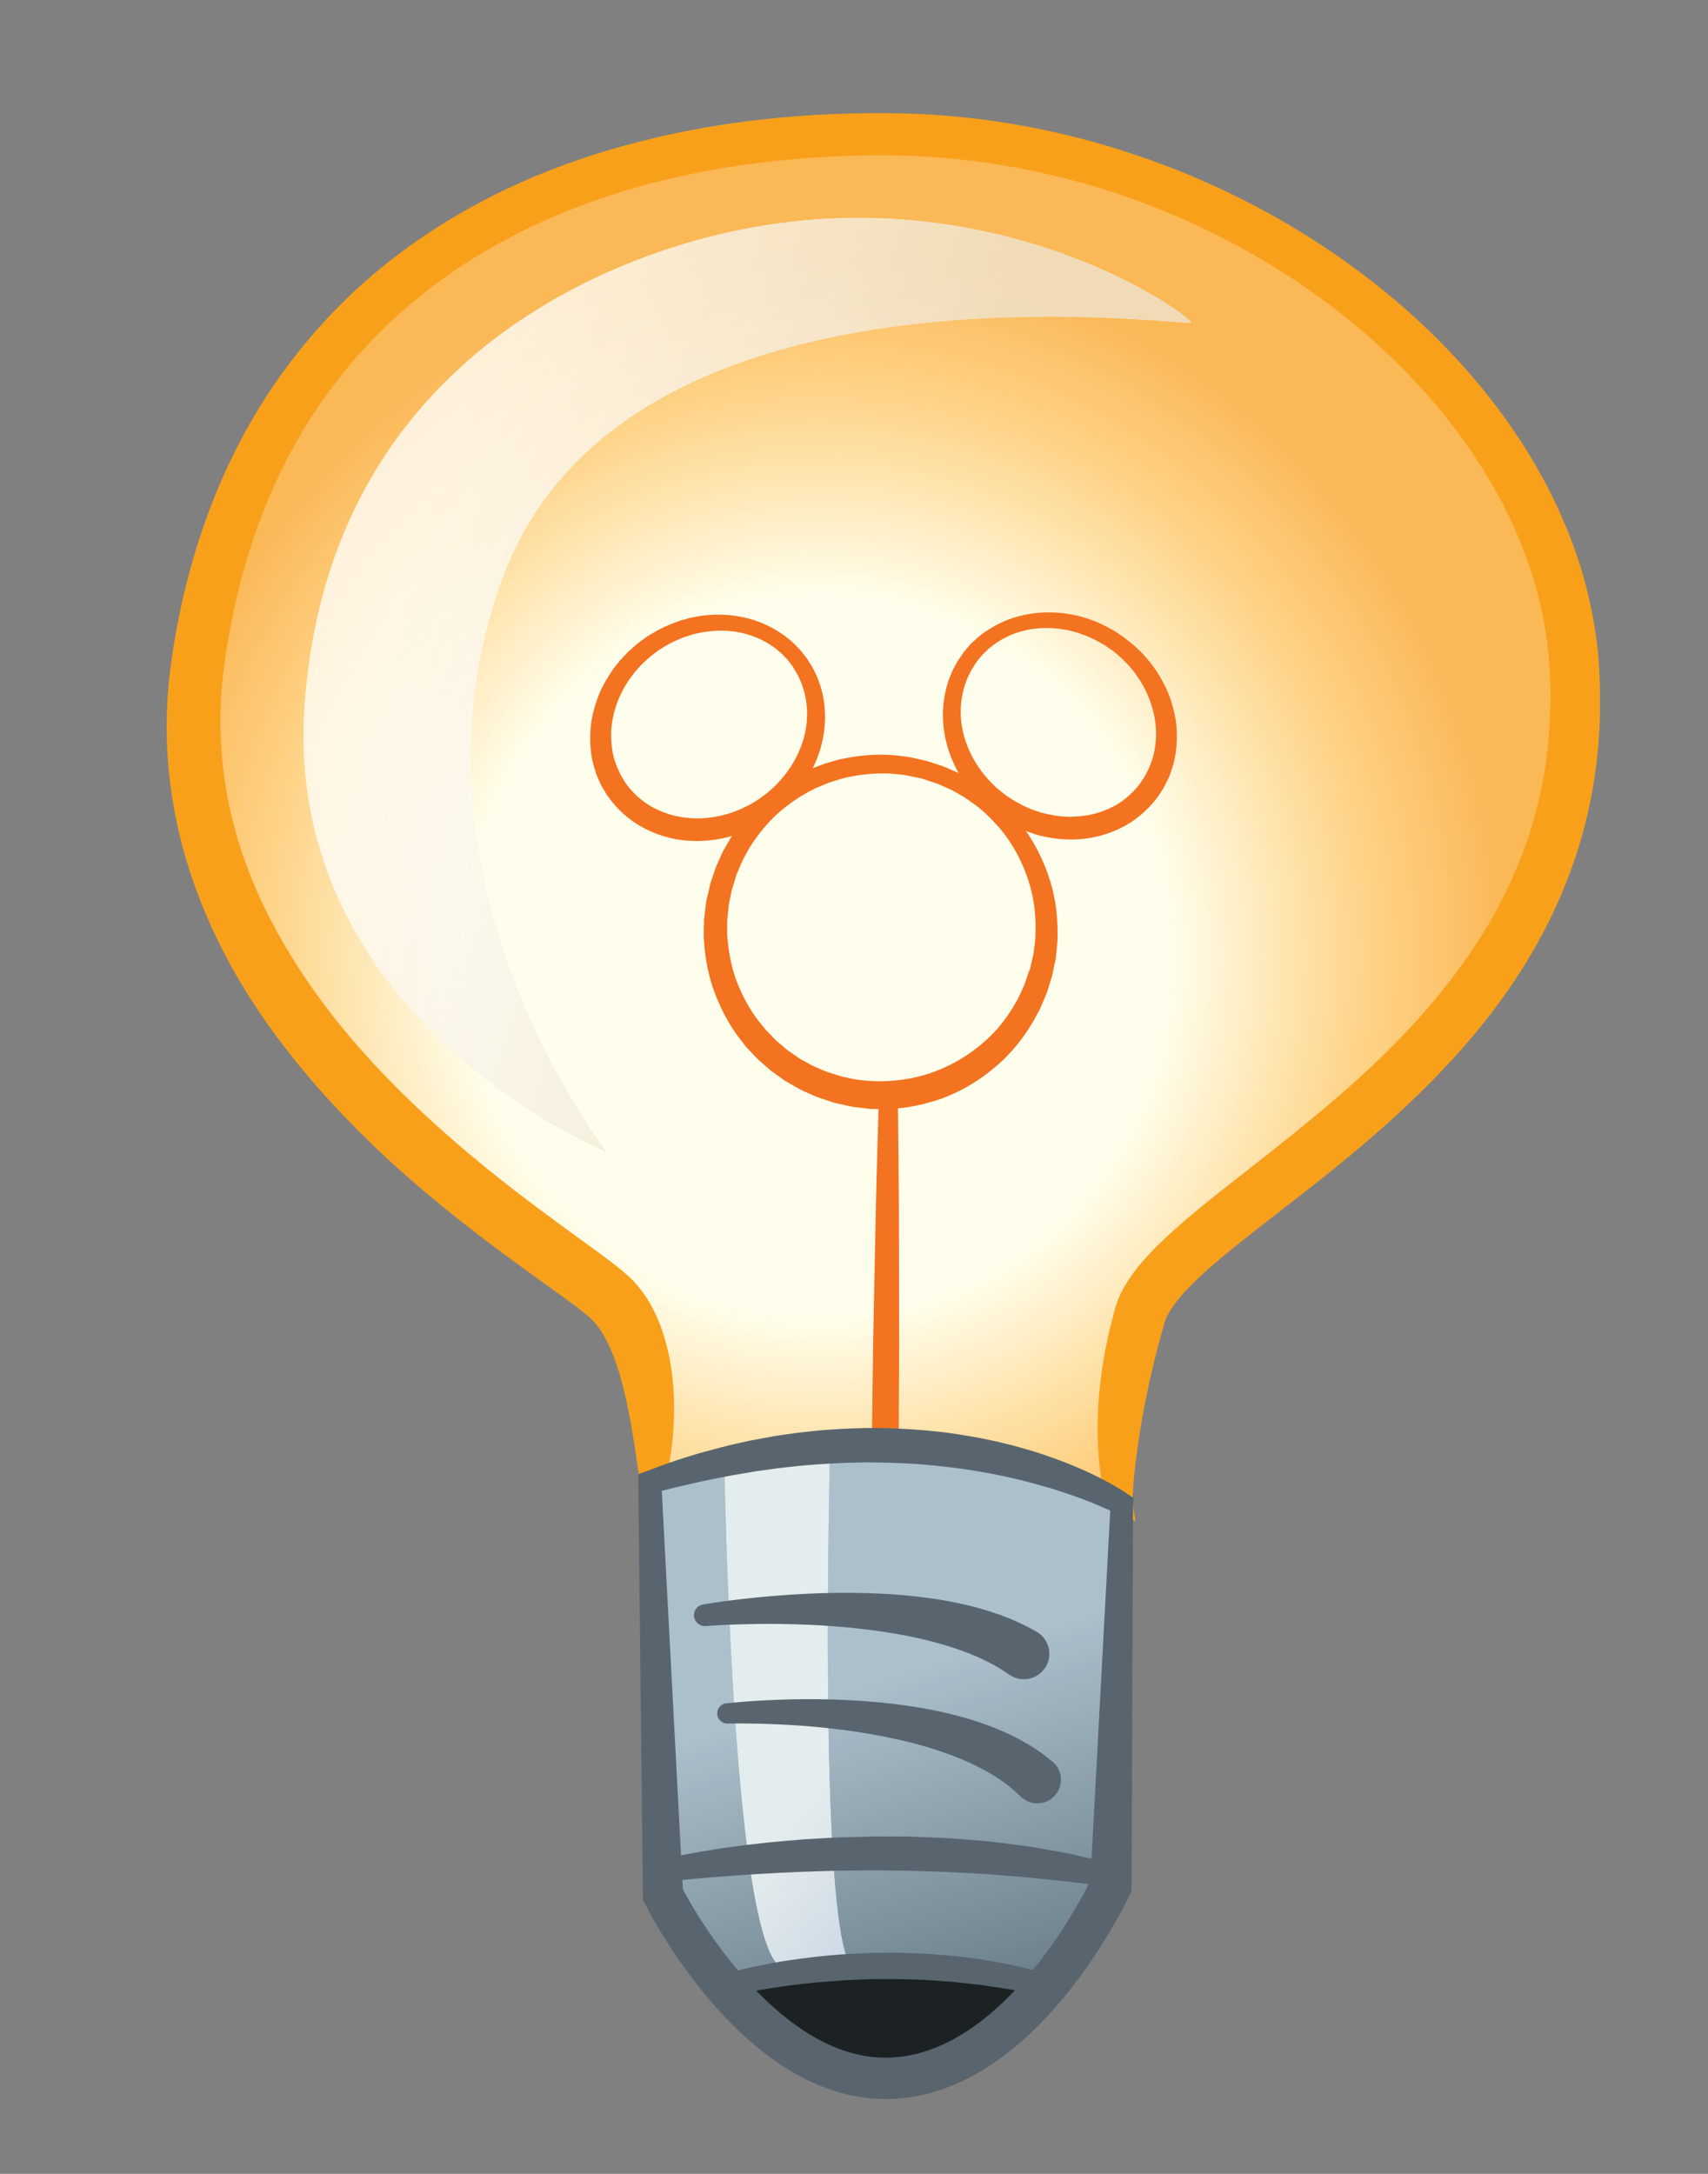
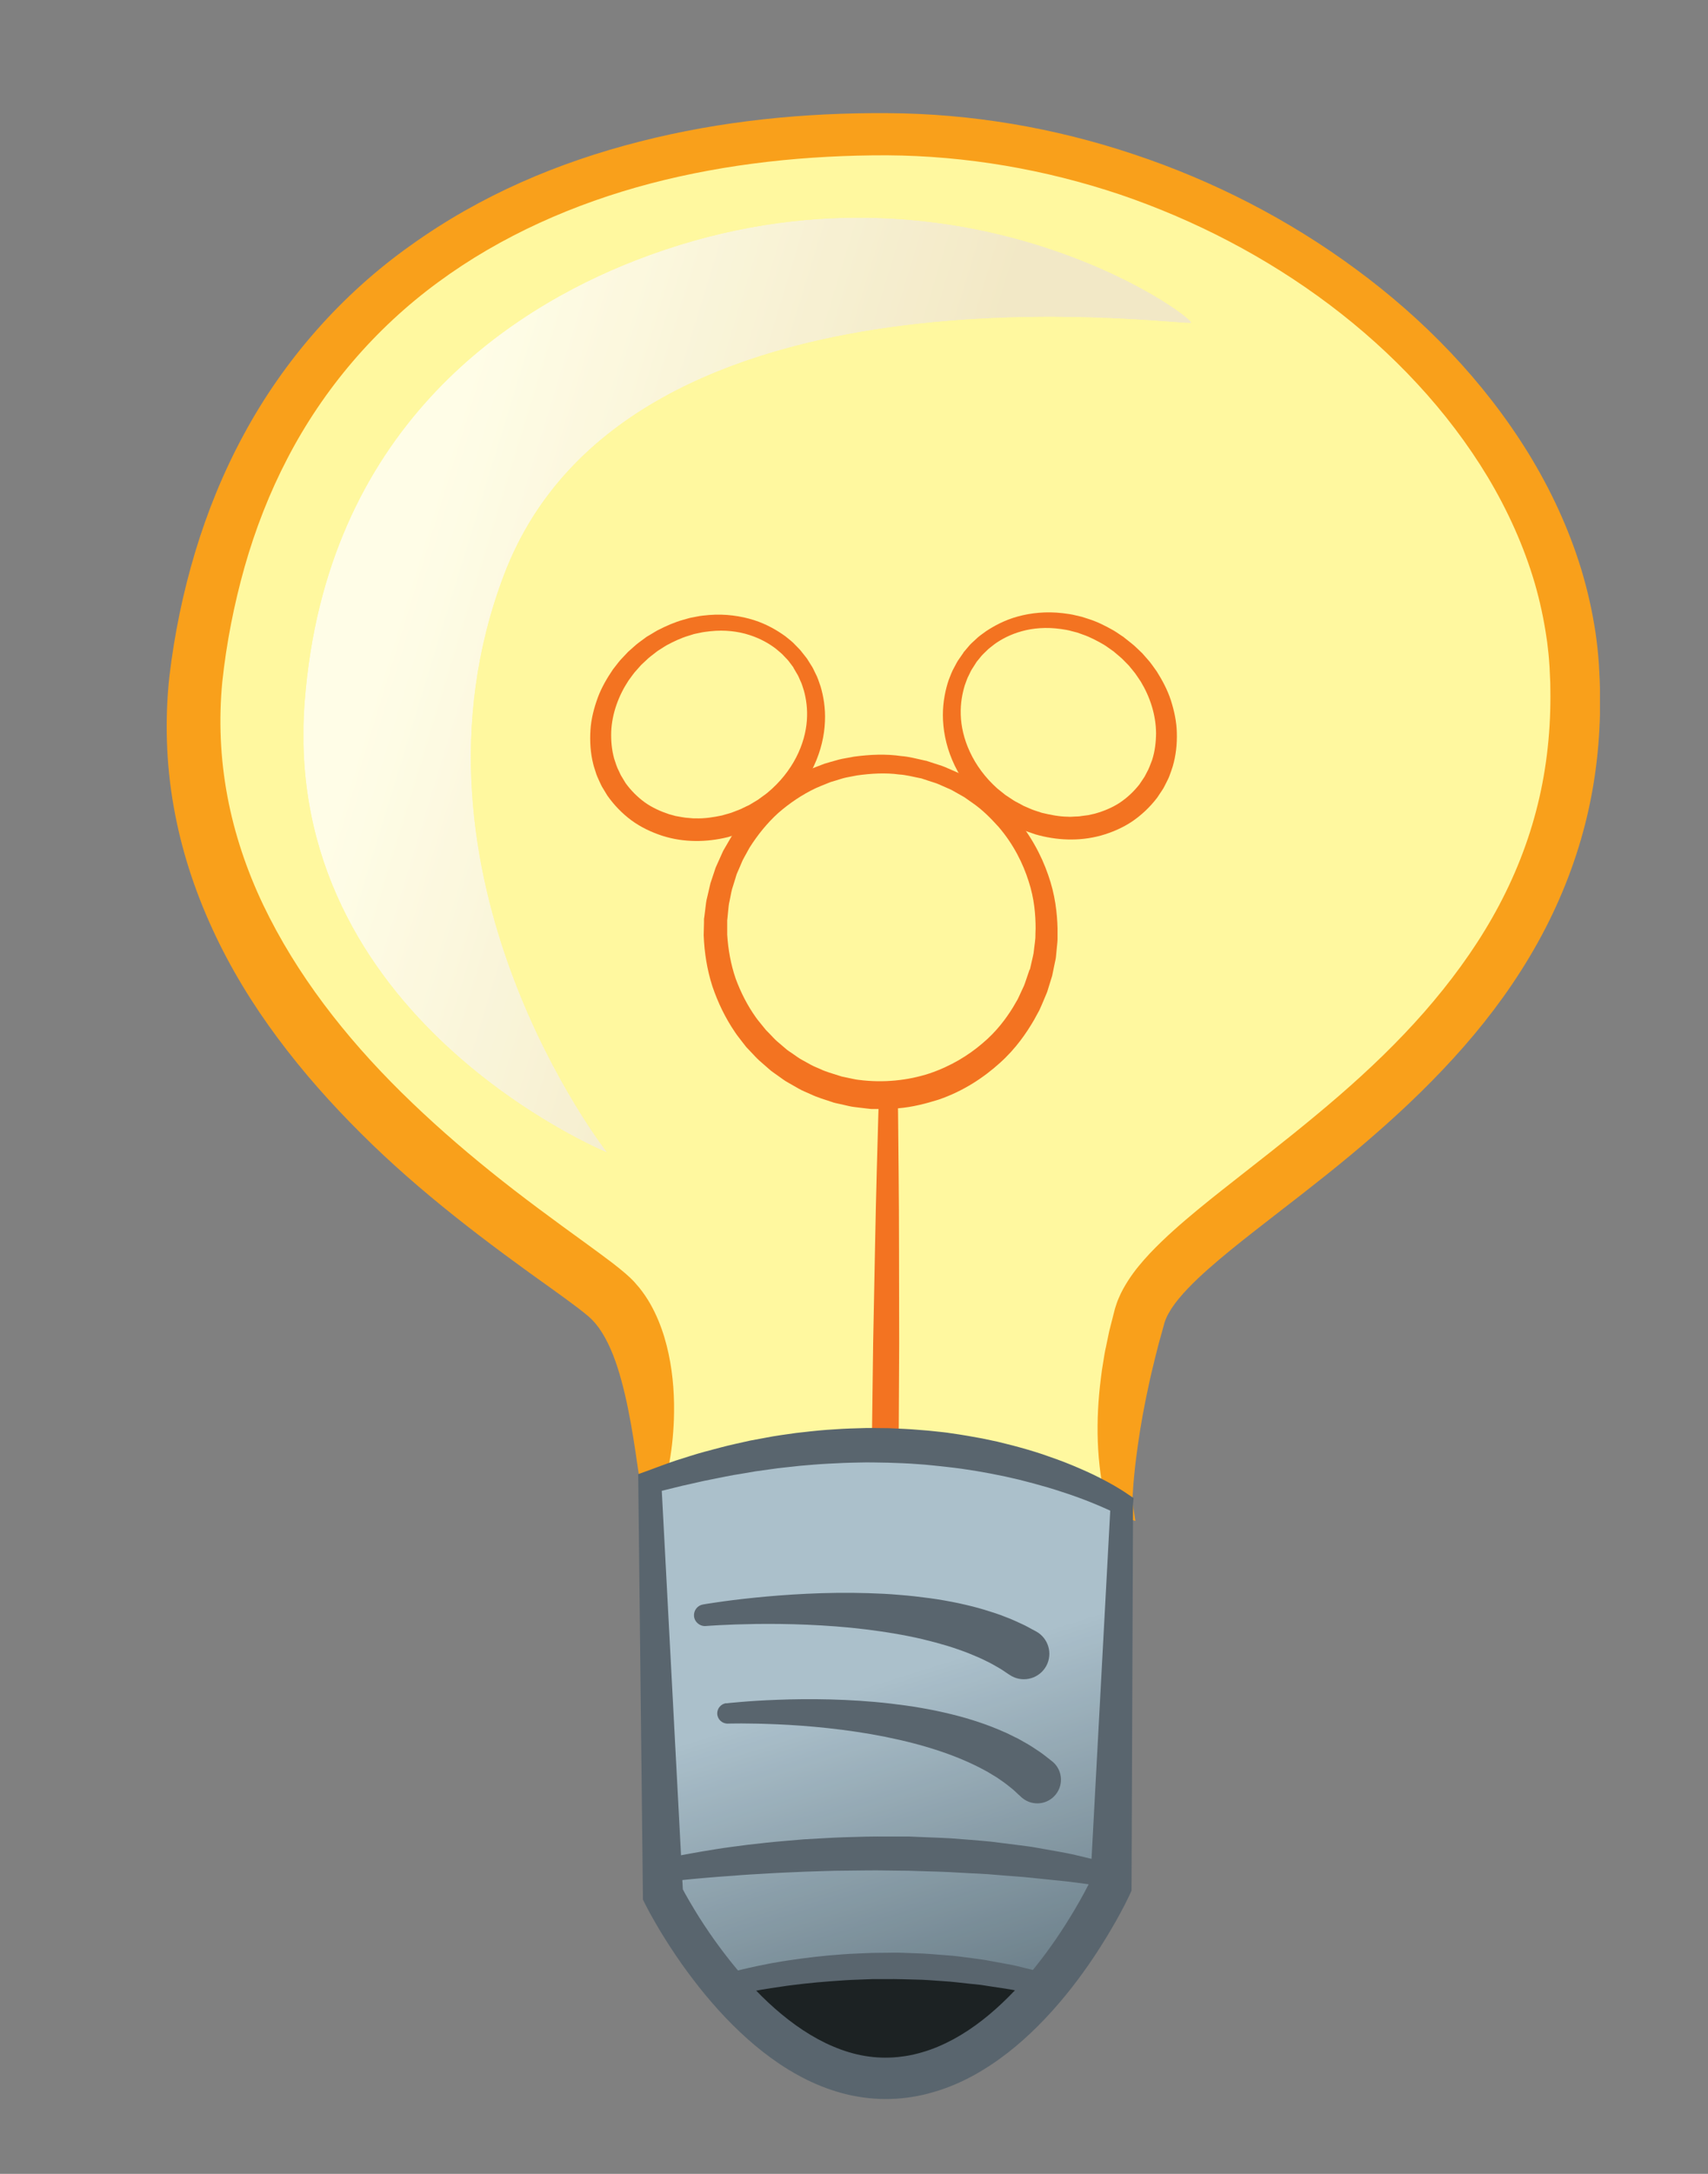
<svg xmlns="http://www.w3.org/2000/svg" id="Layer_1" data-name="Layer 1" viewBox="0 0 217.21 276.45">
  <rect x="0" y="0" width="217.21" height="276.45" fill="#808080" stroke="none" />
  <defs>
    <style>
      .cls-1 {
        clip-path: url(#clippath);
      }

      .cls-2 {
        fill: none;
      }

      .cls-2, .cls-3, .cls-4, .cls-5, .cls-6, .cls-7, .cls-8, .cls-9, .cls-10, .cls-11, .cls-12, .cls-13, .cls-14, .cls-15 {
        stroke-width: 0px;
      }

      .cls-16 {
        mask: url(#mask);
      }

      .cls-3 {
        fill: url(#linear-gradient);
      }

      .cls-4 {
        fill: url(#radial-gradient);
      }

      .cls-17 {
        clip-path: url(#clippath-1);
      }

      .cls-18 {
        clip-path: url(#clippath-4);
      }

      .cls-19 {
        clip-path: url(#clippath-3);
      }

      .cls-20 {
        clip-path: url(#clippath-2);
      }

      .cls-21 {
        clip-path: url(#clippath-7);
      }

      .cls-22 {
        clip-path: url(#clippath-8);
      }

      .cls-23 {
        clip-path: url(#clippath-6);
      }

      .cls-24 {
        clip-path: url(#clippath-5);
      }

      .cls-25 {
        clip-path: url(#clippath-9);
      }

      .cls-26 {
        clip-path: url(#clippath-12);
      }

      .cls-27 {
        clip-path: url(#clippath-10);
      }

      .cls-28 {
        clip-path: url(#clippath-11);
      }

      .cls-29 {
        opacity: .85;
      }

      .cls-30 {
        opacity: .8;
      }

      .cls-5 {
        fill: url(#linear-gradient-4);
      }

      .cls-6 {
        fill: url(#linear-gradient-2);
      }

      .cls-7 {
        fill: url(#linear-gradient-3);
      }

      .cls-8 {
        fill: url(#linear-gradient-5);
      }

      .cls-9 {
        fill: url(#linear-gradient-6);
      }

      .cls-31 {
        mask: url(#mask-1);
      }

      .cls-10 {
        fill: #f9a01b;
      }

      .cls-11 {
        fill: #59656e;
      }

      .cls-12 {
        fill: #252b2d;
      }

      .cls-13 {
        fill: #b1c8d4;
      }

      .cls-14 {
        fill: #f37321;
      }

      .cls-15 {
        fill: #fff89f;
      }
    </style>
    <clipPath id="clippath">
      <rect class="cls-2" x="21.17" y="14.38" width="182.3" height="252.56" />
    </clipPath>
    <clipPath id="clippath-1">
      <rect class="cls-2" x="21.17" y="14.38" width="182.3" height="252.56" />
    </clipPath>
    <clipPath id="clippath-2">
      <rect class="cls-2" x="21.17" y="14.38" width="182.3" height="252.56" />
    </clipPath>
    <clipPath id="clippath-3">
      <rect class="cls-2" x="24.59" y="17.07" width="175.73" height="174.16" />
    </clipPath>
    <clipPath id="clippath-4">
-       <path class="cls-2" d="M82.95,188.47s1.39-16.39-5-23.06c-6.39-6.67-59.45-34.72-52.78-81.39C31.83,37.35,68.22,16.79,112.95,17.07c44.72.28,84.91,32.52,87.23,67.5,3.33,50.28-51.11,68.06-55.28,82.78-4.17,14.72-2.5,23.88-2.5,23.88,0,0-16.58-4.87-59.45-2.77" />
-     </clipPath>
+       </clipPath>
    <radialGradient id="radial-gradient" cx="5625.93" cy="4125.5" fx="5625.93" fy="4125.5" r=".57" gradientTransform="translate(-861115.93 644520.02) scale(153.08 -156.2)" gradientUnits="userSpaceOnUse">
      <stop offset="0" stop-color="#fff" />
      <stop offset=".51" stop-color="#fff" />
      <stop offset=".78" stop-color="#fecd88" />
      <stop offset="1" stop-color="#faa744" />
    </radialGradient>
    <clipPath id="clippath-5">
      <rect class="cls-2" x="92.11" y="250.33" width="40.27" height="13.98" />
    </clipPath>
    <clipPath id="clippath-6">
      <path class="cls-2" d="M92.11,252.52c5.22,6.14,12.75,12.32,21.67,11.76,7.58-.48,13.93-5.51,18.6-10.88-12.92-4.8-26.84-3.05-40.27-.88" />
    </clipPath>
    <linearGradient id="linear-gradient" x1="5413" y1="3827.38" x2="5413.56" y2="3827.38" gradientTransform="translate(-70741.86 -99954.84) rotate(90) scale(18.51 -18.51)" gradientUnits="userSpaceOnUse">
      <stop offset="0" stop-color="#353b3d" />
      <stop offset="1" stop-color="#1a1f21" />
    </linearGradient>
    <clipPath id="clippath-7">
      <rect class="cls-2" x="82.95" y="183.79" width="59.45" height="69.6" />
    </clipPath>
    <clipPath id="clippath-8">
      <path class="cls-2" d="M142.39,191.23s-22.78-14.71-59.45-2.77l1.39,52.5s2.85,5.75,7.78,11.55c13.44-2.17,27.35-3.92,40.27.88,5.68-6.52,8.9-13.53,8.9-13.53l1.11-48.62Z" />
    </clipPath>
    <linearGradient id="linear-gradient-2" x1="5594.86" y1="4046.34" x2="5595.42" y2="4046.34" gradientTransform="translate(-315093.36 -435623.89) rotate(90) scale(77.9 -77.9)" gradientUnits="userSpaceOnUse">
      <stop offset="0" stop-color="#aabec9" />
      <stop offset="1" stop-color="#5e707a" />
    </linearGradient>
    <clipPath id="clippath-9">
      <path class="cls-2" d="M92.11,185.95s.89,58.97,6.93,64.04c.56-1.28,9.18,0,9.18,0-4.24-5.95-2.65-66.01-2.65-66.01l-13.46,1.97Z" />
    </clipPath>
    <linearGradient id="linear-gradient-3" x1="5484.7" y1="4087.47" x2="5485.26" y2="4087.47" gradientTransform="translate(-156110.36 -209399.77) rotate(90) scale(38.22 -38.22)" gradientUnits="userSpaceOnUse">
      <stop offset="0" stop-color="#fff" />
      <stop offset="1" stop-color="#ccc" />
    </linearGradient>
    <mask id="mask" x="60.03" y="176.15" width="80.27" height="81.67" maskUnits="userSpaceOnUse">
-       <rect class="cls-7" x="69.25" y="190.24" width="61.84" height="53.48" transform="translate(-132.29 161.51) rotate(-51.8)" />
-     </mask>
+       </mask>
    <linearGradient id="linear-gradient-4" x1="5484.7" y1="4087.47" x2="5485.26" y2="4087.47" gradientTransform="translate(-156110.36 -209399.77) rotate(90) scale(38.22 -38.22)" gradientUnits="userSpaceOnUse">
      <stop offset="0" stop-color="#e4eded" />
      <stop offset="1" stop-color="#c8d3e4" />
    </linearGradient>
    <clipPath id="clippath-10">
      <rect class="cls-2" x="21.17" y="14.38" width="182.3" height="252.56" />
    </clipPath>
    <clipPath id="clippath-11">
      <rect class="cls-2" x="38.59" y="27.68" width="112.92" height="118.9" />
    </clipPath>
    <clipPath id="clippath-12">
      <path class="cls-2" d="M80.82,33.11c-16.19,6.3-39.44,21.46-42.08,56.19-3.06,40.27,38.49,57.28,38.49,57.28,0,0-27.64-35.23-13.14-73.46,15.88-41.86,86.6-31.53,87.39-32.06.79-.53-30.46-23.59-70.66-7.95" />
    </clipPath>
    <linearGradient id="linear-gradient-5" x1="5604.11" y1="4118.27" x2="5604.68" y2="4118.27" gradientTransform="translate(-453747.48 -617539.41) rotate(90) scale(110.2 -110.2)" gradientUnits="userSpaceOnUse">
      <stop offset="0" stop-color="#fff" />
      <stop offset=".99" stop-color="#4d4d4d" />
      <stop offset="1" stop-color="#4d4d4d" />
    </linearGradient>
    <mask id="mask-1" x="-1.23" y="-15.87" width="190.43" height="195.79" maskUnits="userSpaceOnUse">
      <rect class="cls-8" x="14.93" y="7.06" width="158.12" height="149.93" transform="translate(-12.44 147.1) rotate(-72.56)" />
    </mask>
    <linearGradient id="linear-gradient-6" x1="5604.11" y1="4118.27" x2="5604.68" y2="4118.27" gradientTransform="translate(-453747.43 -617539.32) rotate(90) scale(110.2 -110.2)" gradientUnits="userSpaceOnUse">
      <stop offset="0" stop-color="#fffef9" />
      <stop offset=".99" stop-color="#efe4cf" />
      <stop offset="1" stop-color="#efe4cf" />
    </linearGradient>
  </defs>
  <g class="cls-1">
    <g class="cls-17">
      <g class="cls-20">
        <path class="cls-15" d="M82.95,188.47s1.39-16.39-5-23.06c-6.39-6.67-59.45-34.72-52.78-81.39C31.83,37.35,68.22,16.8,112.95,17.07c44.72.28,84.91,32.52,87.23,67.5,3.33,50.28-51.11,68.06-55.28,82.78-4.17,14.72-2.5,23.88-2.5,23.88,0,0-16.58-4.87-59.45-2.77" />
        <g class="cls-30">
          <g class="cls-19">
            <g class="cls-18">
              <rect class="cls-4" x="18.5" y="16.79" width="185.01" height="174.44" />
            </g>
          </g>
        </g>
        <path class="cls-10" d="M81.36,188.34c-.72-5-1.42-10.05-2.83-14.45-.7-2.18-1.64-4.19-2.79-5.57l-.4-.44-.17-.17-.08-.08-.05-.04-.22-.2c-.4-.34-.88-.72-1.35-1.08-.97-.74-2.01-1.49-3.05-2.24-8.43-6-16.98-12.4-24.51-19.93-3.78-3.76-7.35-7.77-10.57-12.1-3.22-4.32-6.07-8.97-8.34-13.93-2.28-4.95-3.99-10.22-4.93-15.64-.95-5.42-1.12-10.98-.53-16.43.64-5.39,1.72-10.63,3.27-15.8,1.55-5.15,3.59-10.18,6.17-14.94,5.13-9.53,12.48-17.89,21.28-24.12,4.38-3.14,9.08-5.8,13.98-7.98,4.89-2.18,9.97-3.89,15.13-5.2,10.32-2.64,20.94-3.68,31.48-3.61,10.65.05,21.28,1.86,31.36,5.24,10.09,3.36,19.67,8.28,28.25,14.62,8.58,6.32,16.19,14.13,21.88,23.34,2.83,4.6,5.15,9.57,6.75,14.8.79,2.62,1.4,5.3,1.81,8.02.11.68.18,1.36.26,2.05.04.34.06.69.1,1.03l.04.51.02.26.02.3.1,1.94c.03.65.03,1.38.05,2.06.05,5.46-.55,10.91-1.9,16.22-1.35,5.3-3.42,10.41-6.07,15.16-2.65,4.76-5.85,9.15-9.39,13.19-3.54,4.04-7.39,7.75-11.38,11.22-3.98,3.48-8.13,6.71-12.22,9.87-2.04,1.59-4.08,3.16-6.03,4.75-1.95,1.6-3.85,3.22-5.46,4.91-.8.84-1.53,1.71-2.07,2.54-.26.42-.51.83-.66,1.21-.1.2-.14.37-.21.55,0,0-.03.09-.01.02l-.03.12-.06.23-.13.47-.52,1.87-.45,1.77c-.29,1.18-.59,2.41-.84,3.61-.53,2.43-.98,4.87-1.33,7.33-.17,1.23-.34,2.46-.46,3.7-.05.62-.13,1.24-.16,1.85l-.06.92c-.02.29-.03.63-.05.87h0s.39,2.47.39,2.47l-2.4-.66c-1.06-.29-2.31-.54-3.48-.76-1.2-.22-2.41-.41-3.62-.6-1.22-.16-2.43-.34-3.65-.47-1.22-.13-2.44-.29-3.67-.38-1.23-.1-2.45-.24-3.69-.31l-3.69-.25-3.7-.18c-1.23-.07-2.47-.08-3.71-.13-1.24-.04-2.47-.08-3.71-.09l-3.71-.04c-1.24-.03-2.48,0-3.71,0l-3.71.02-7.43.18-8.83.36-.25-1.77ZM84.95,186.8l5.4-.22,7.49-.18,3.75-.02c1.25,0,2.5-.03,3.75,0l3.75.04c1.25,0,2.5.05,3.75.09,1.25.04,2.5.06,3.75.13l3.75.19,3.75.25c1.25.07,2.5.21,3.75.32,1.25.1,2.5.26,3.74.39,1.25.14,2.5.32,3.74.48,1.25.19,2.49.38,3.74.62,1.26.24,2.46.47,3.8.83l-2.01,1.81h0c-.24-.76-.4-1.38-.54-2.07-.14-.68-.26-1.35-.35-2.03-.18-1.35-.3-2.71-.35-4.06-.1-2.71.05-5.42.39-8.1.07-.67.18-1.34.29-2,.11-.67.2-1.33.36-2l.42-2.02.48-1.88.12-.47.06-.24.03-.12c.04-.15.04-.14.06-.21.14-.43.28-.88.46-1.27.34-.82.75-1.52,1.18-2.2.86-1.34,1.82-2.45,2.79-3.49,1.96-2.06,4-3.82,6.04-5.51,2.05-1.69,4.1-3.29,6.14-4.89,4.08-3.19,8.09-6.36,11.92-9.68,3.83-3.32,7.46-6.81,10.75-10.56,3.28-3.75,6.24-7.75,8.67-12.02,2.43-4.27,4.33-8.82,5.57-13.55,1.25-4.72,1.83-9.64,1.83-14.54-.01-.61,0-1.18-.02-1.82l-.09-1.94-.06-.86c-.03-.3-.04-.6-.08-.91-.08-.6-.12-1.21-.22-1.81-.34-2.4-.85-4.79-1.53-7.14-1.38-4.69-3.42-9.21-5.96-13.46-5.11-8.49-12.12-15.89-20.13-21.93-8.03-6.04-17.08-10.75-26.61-14-9.55-3.21-19.6-4.94-29.66-5-10.16-.02-20.32,1.03-30.07,3.58-9.73,2.56-19.04,6.67-27.04,12.57-8.01,5.88-14.57,13.58-19.13,22.36-2.29,4.39-4.1,9.03-5.46,13.82-1.35,4.78-2.32,9.73-2.84,14.63-.47,4.85-.25,9.74.64,14.51.89,4.77,2.45,9.42,4.56,13.85,4.23,8.85,10.44,16.81,17.59,23.86,3.58,3.53,7.38,6.87,11.33,10.05,3.95,3.19,8.06,6.19,12.27,9.24,1.05.77,2.11,1.54,3.2,2.37.55.43,1.09.85,1.67,1.35.14.12.34.3.5.45l.13.12.09.09.17.17.15.15.11.12.21.24.42.49c1.07,1.33,1.83,2.74,2.42,4.16.59,1.42,1,2.84,1.3,4.25.6,2.82.76,5.6.67,8.33-.08,2.12-.3,4.2-.73,6.27" />
        <path class="cls-14" d="M133.79,124.14s-.15.49-.44,1.42c-.08.24-.13.48-.26.78-.13.3-.27.64-.42,1-.16.35-.31.75-.5,1.14-.21.38-.43.78-.66,1.21-.97,1.67-2.32,3.66-4.35,5.48-2.01,1.82-4.61,3.58-7.8,4.67-1.6.5-3.31.95-5.12,1.1-.45.04-.91.09-1.37.11-.46,0-.93-.01-1.39-.02h-.7c-.24-.02-.47-.06-.71-.08-.47-.06-.95-.11-1.42-.17-.48-.05-.95-.19-1.42-.29l-.72-.16-.36-.08c.06.02-.13-.04-.13-.04h-.04s-.08-.04-.08-.04l-.16-.05c-.87-.3-1.71-.52-2.7-.99-.47-.22-.98-.41-1.42-.66-.44-.25-.89-.51-1.33-.76-.46-.24-.86-.56-1.29-.86-.41-.31-.87-.58-1.25-.94-.39-.34-.79-.69-1.19-1.04-.39-.35-.74-.76-1.11-1.14l-.55-.58c-.17-.21-.33-.42-.49-.63-.32-.43-.67-.84-.96-1.29-1.21-1.78-2.16-3.75-2.86-5.82-.67-2.09-1.02-4.28-1.1-6.48l.04-1.66v-.41s.06-.41.06-.41l.1-.82c.06-.55.12-1.1.27-1.63l.39-1.68.49-1.47c.09-.25.14-.48.27-.74l.35-.78.35-.78.18-.39.21-.36.83-1.43c1.21-1.83,2.63-3.51,4.26-4.92,1.66-1.38,3.45-2.57,5.37-3.46.48-.22.98-.4,1.46-.59l.73-.28.75-.22c.5-.13,1-.3,1.5-.4.51-.09,1.02-.19,1.52-.28,2.03-.27,4.06-.36,6.01-.07.99.07,1.93.34,2.87.54l.18.04.09.02h.04s.13.05.1.04l.32.1.64.21c.43.15.84.25,1.29.44.44.19.88.38,1.31.57.21.1.44.18.64.29l.6.34c.4.22.79.45,1.18.67.37.25.73.51,1.1.76.74.48,1.38,1.08,2.03,1.62.34.26.62.58.91.87.29.3.58.6.87.89,2.18,2.46,3.62,5.17,4.49,7.69.9,2.53,1.15,4.89,1.2,6.81,0,.48,0,.94,0,1.37-.01.43-.07.83-.1,1.2-.04.37-.07.72-.1,1.04-.03.32-.11.6-.16.85-.21,1.02-.32,1.56-.32,1.56l-.02.07ZM130.97,123.31s.11-.47.31-1.35c.04-.22.12-.46.16-.74.03-.28.07-.58.11-.9.04-.33.1-.67.12-1.05,0-.38.02-.78.03-1.2,0-1.68-.15-3.76-.89-6.01-.71-2.25-1.92-4.7-3.83-6.92-.98-1.08-2.05-2.18-3.36-3.07-.32-.23-.65-.46-.98-.69-.35-.2-.7-.4-1.06-.6l-.53-.3c-.18-.1-.37-.17-.55-.25-.37-.16-.74-.33-1.11-.49-.37-.17-.83-.28-1.25-.43l-.64-.21-.32-.11c-.06-.02.04.01.02,0h-.04s-.08-.02-.08-.02l-.16-.03c-.85-.16-1.69-.4-2.57-.45-1.75-.24-3.56-.13-5.36.12-.45.09-.9.18-1.35.26-.45.09-.89.25-1.33.38l-.67.2-.65.26c-.43.18-.87.34-1.29.54-1.7.81-3.28,1.88-4.72,3.13-1.42,1.29-2.63,2.79-3.66,4.42l-.7,1.27-.17.32-.14.32-.27.64-.28.64c-.1.2-.16.48-.24.72l-.46,1.48c.04-.12,0,0,.01-.02v.04s-.03.09-.03.09l-.04.18-.07.35-.14.71c-.12.47-.15.95-.2,1.43l-.07.72-.04.36v.36s0,1.44,0,1.44c.12,1.91.46,3.79,1.07,5.58.65,1.77,1.5,3.44,2.57,4.94.26.38.57.72.85,1.08l.43.53.48.49c.32.32.61.67.95.96.34.29.68.58,1.02.87.32.31.72.52,1.07.78.37.25.71.52,1.1.72.38.21.76.42,1.14.63.38.21.76.34,1.13.51.69.35,1.65.6,2.5.88l.16.05.08.03h.04s-.13-.03-.05,0l.31.06.61.13c.41.07.8.19,1.21.23,3.23.43,6.35.07,9.05-.81,2.7-.91,4.96-2.3,6.72-3.81,1.79-1.49,3.01-3.15,3.89-4.57.21-.36.41-.7.6-1.03.17-.32.29-.63.43-.92.13-.28.26-.55.37-.79.11-.24.19-.53.27-.75.31-.92.48-1.41.48-1.41l-.02.07Z" />
        <path class="cls-14" d="M114.17,139.02s.01.99.04,2.74c.02,1.74.04,4.23.07,7.21.03,2.98.05,6.47.05,10.2,0,3.73.01,7.71.02,11.69-.04,7.96-.08,15.92-.11,21.89,0,1.49-.02,2.86-.02,4.07-.01,1.21-.07,2.27-.17,3.14-.17,1.74-.45,2.73-.45,2.73-.18.66-.87,1.04-1.52.85-.44-.12-.75-.47-.86-.88,0,0-.26-1-.4-2.74-.07-.87-.12-1.93-.11-3.14.02-1.21.03-2.58.05-4.07.08-5.97.18-13.93.28-21.88.08-3.98.16-7.96.23-11.69.07-3.73.15-7.21.23-10.2.08-2.98.15-5.47.2-7.21.06-1.74.09-2.74.09-2.74.02-.66.57-1.17,1.23-1.15.64.02,1.14.54,1.15,1.17" />
        <path class="cls-12" d="M92.11,252.52c5.22,6.14,12.75,12.32,21.67,11.76,7.58-.48,13.93-5.51,18.6-10.88-12.92-4.8-26.84-3.05-40.27-.88" />
        <g class="cls-30">
          <g class="cls-24">
            <g class="cls-23">
              <rect class="cls-3" x="91.13" y="245.68" width="42.25" height="22.07" transform="translate(-37 19.59) rotate(-8.57)" />
            </g>
          </g>
        </g>
        <path class="cls-13" d="M142.39,191.23s-22.78-14.71-59.45-2.77l1.39,52.5s2.86,5.75,7.78,11.55c13.44-2.17,27.35-3.92,40.27.88,5.68-6.52,8.9-13.53,8.9-13.53l1.11-48.62Z" />
        <g class="cls-29">
          <g class="cls-21">
            <g class="cls-22">
              <rect class="cls-6" x="72.81" y="169.39" width="79.73" height="91.14" transform="translate(-59.17 43.57) rotate(-17.41)" />
            </g>
          </g>
        </g>
      </g>
      <g class="cls-25">
        <g class="cls-16">
          <rect class="cls-5" x="69.25" y="190.24" width="61.84" height="53.48" transform="translate(-132.29 161.51) rotate(-51.8)" />
        </g>
      </g>
      <g class="cls-27">
        <path class="cls-11" d="M84.16,189.58l2.71,51.31-.26-1.05c.32.62.71,1.33,1.1,1.99.39.67.8,1.34,1.21,2,.84,1.32,1.72,2.61,2.65,3.86,1.85,2.5,3.88,4.86,6.11,6.95,2.23,2.08,4.66,3.89,7.28,5.16,1.31.63,2.65,1.13,4.02,1.45,1.37.32,2.76.46,4.14.41l.47-.02.61-.05c.39-.05.63-.07,1-.13.69-.11,1.38-.27,2.06-.47,1.36-.39,2.69-.96,3.97-1.65,2.57-1.39,4.93-3.29,7.08-5.45,2.16-2.16,4.1-4.58,5.87-7.14.88-1.28,1.72-2.6,2.51-3.94.4-.67.78-1.35,1.15-2.03.36-.67.74-1.4,1.03-2.02h0s-.24,1.03-.24,1.03l2.61-48.59h0s.67,1.26.67,1.26c-.48-.25-1.07-.52-1.63-.76-.57-.25-1.14-.49-1.72-.72-1.16-.46-2.33-.88-3.52-1.26-1.18-.4-2.38-.74-3.59-1.07l-1.81-.47-1.83-.42-1.84-.37-1.84-.33c-1.23-.2-2.47-.38-3.71-.51-.62-.08-1.24-.13-1.86-.2-.62-.07-1.24-.12-1.87-.16-1.25-.1-2.5-.14-3.75-.18-1.25-.02-2.5-.06-3.75-.02-.63.02-1.25.02-1.88.05l-1.88.09c-1.25.06-2.5.17-3.75.28-1.25.15-2.5.25-3.74.44l-1.87.26-1.86.32c-1.25.18-2.48.46-3.72.7-1.24.23-2.47.55-3.71.81l-2.64.65ZM82.21,187.09c1.22-.45,2.45-.92,3.69-1.34,1.25-.39,2.49-.81,3.76-1.15,1.27-.33,2.53-.69,3.81-.97l1.92-.43,1.94-.36c1.29-.26,2.6-.42,3.9-.61,1.31-.15,2.62-.3,3.93-.4,1.32-.1,2.63-.17,3.95-.2,1.32-.06,2.64-.02,3.96-.01,1.32.06,2.64.11,3.96.23.66.04,1.32.11,1.97.18.66.07,1.32.13,1.97.24,1.31.18,2.61.41,3.91.65l1.94.41,1.93.48c1.28.34,2.55.7,3.81,1.12,1.25.43,2.5.87,3.73,1.38,1.22.51,2.44,1.04,3.62,1.65.59.3,1.18.62,1.76.95.59.35,1.13.67,1.75,1.1l.74.5-.07.76h0s-.19,48.66-.19,48.66v.49s-.24.54-.24.54h0c-.4.85-.77,1.56-1.18,2.32-.4.74-.82,1.48-1.25,2.21-.86,1.45-1.76,2.87-2.72,4.26-1.92,2.78-4.06,5.43-6.49,7.87-2.43,2.43-5.17,4.65-8.31,6.36-1.57.85-3.25,1.57-5.01,2.07-.88.26-1.78.47-2.69.61-.43.08-.99.14-1.41.18l-.61.05-.75.03c-1.86.06-3.72-.15-5.51-.57-1.79-.43-3.5-1.07-5.11-1.86-3.22-1.59-6.03-3.73-8.53-6.09-2.5-2.36-4.7-4.96-6.7-7.68-1-1.36-1.94-2.76-2.83-4.18-.45-.71-.88-1.43-1.3-2.17-.43-.74-.82-1.45-1.24-2.28h0s-.26-.53-.26-.53v-.51s-.6-53.58-.6-53.58l1.01-.37Z" />
        <path class="cls-11" d="M84,236.49s.22-.05.64-.15c.43-.09,1.04-.23,1.82-.38.78-.15,1.73-.32,2.82-.51,1.09-.17,2.32-.4,3.67-.57,1.35-.19,2.81-.37,4.36-.53,1.55-.17,3.19-.29,4.88-.44,1.7-.08,3.45-.22,5.24-.27,1.79-.06,3.6-.11,5.42-.09.91,0,1.82,0,2.72,0,.9.04,1.81.07,2.7.11.89.04,1.78.06,2.66.12.87.07,1.74.14,2.59.2.85.08,1.69.13,2.5.22.82.1,1.61.2,2.39.3.78.1,1.53.2,2.26.29.73.09,1.43.24,2.1.35,1.34.24,2.58.45,3.66.68,1.08.25,2.02.48,2.8.67,1.54.39,2.42.62,2.42.62l-.6,2.83s-.88-.11-2.42-.29c-.77-.1-1.7-.22-2.77-.37-1.07-.11-2.28-.23-3.61-.37-.66-.06-1.34-.15-2.06-.21-.71-.05-1.45-.11-2.21-.17-.76-.06-1.53-.12-2.33-.19-.8-.06-1.61-.09-2.44-.13-.83-.05-1.67-.09-2.52-.14-.85-.05-1.72-.06-2.59-.09-.87-.03-1.75-.05-2.63-.08-.88,0-1.77-.02-2.65-.03-1.77-.04-3.54.01-5.29.02-1.75,0-3.46.09-5.13.13-1.66.08-3.27.13-4.79.23-1.52.09-2.96.16-4.29.28-2.66.18-4.87.38-6.41.54-.77.08-1.37.14-1.78.18-.41.05-.63.07-.63.07l-.51-2.84Z" />
        <path class="cls-11" d="M89.4,204.04s.67-.12,1.8-.28c1.14-.17,2.76-.38,4.72-.58,3.91-.4,9.16-.75,14.48-.58,1.33.04,2.66.1,3.97.22,1.31.1,2.61.25,3.87.42,1.26.17,2.47.39,3.63.63,1.15.25,2.25.52,3.25.82,1.01.31,1.93.6,2.74.93.82.3,1.52.64,2.09.9.58.26,1.02.53,1.33.69.31.17.47.25.47.25,1.57.85,2.16,2.82,1.31,4.39-.85,1.57-2.82,2.16-4.39,1.31-.08-.04-.16-.09-.23-.14l-.16-.1s-.12-.08-.33-.22c-.22-.14-.52-.37-.95-.61-.43-.24-.94-.56-1.59-.86-.62-.32-1.37-.64-2.19-.97-.83-.33-1.75-.65-2.75-.96-1-.3-2.07-.59-3.2-.86-1.13-.26-2.31-.5-3.52-.7-1.21-.21-2.45-.38-3.7-.54-5-.61-10.11-.73-13.94-.68-1.91.03-3.51.09-4.62.15-1.12.06-1.73.11-1.73.11-.76.06-1.43-.5-1.5-1.26-.06-.72.44-1.36,1.14-1.48" />
        <path class="cls-11" d="M92.37,216.61s.67-.08,1.8-.17c1.14-.1,2.76-.21,4.71-.28,3.9-.15,9.12-.13,14.37.48,1.31.16,2.63.33,3.92.56,1.29.22,2.56.49,3.79.79,2.46.6,4.74,1.37,6.66,2.23.48.19.93.44,1.37.65.44.2.84.43,1.22.65.77.41,1.4.86,1.94,1.21.53.35.92.7,1.2.9.27.21.42.33.42.33,1.31,1.02,1.54,2.91.51,4.22s-2.91,1.54-4.22.51c-.06-.05-.11-.09-.17-.14l-.15-.14s-.1-.09-.29-.26c-.19-.17-.44-.44-.82-.74-.38-.3-.83-.68-1.41-1.06-.28-.2-.58-.41-.93-.6-.34-.2-.68-.43-1.08-.63-1.53-.84-3.45-1.68-5.62-2.41-1.08-.36-2.22-.71-3.4-1.01-1.17-.31-2.39-.58-3.61-.83-4.89-.98-9.94-1.43-13.72-1.59-1.89-.08-3.48-.11-4.58-.11-1.11,0-1.72.02-1.72.02-.72.02-1.32-.54-1.35-1.26-.02-.68.49-1.26,1.15-1.34" />
        <path class="cls-11" d="M92.63,250.92s.15-.04.44-.13c.3-.09.73-.2,1.27-.33.54-.13,1.2-.28,1.96-.44.76-.15,1.62-.34,2.56-.49.94-.17,1.96-.31,3.04-.46,1.08-.14,2.22-.28,3.41-.39,1.19-.09,2.41-.21,3.66-.25.62-.03,1.25-.06,1.89-.08.63,0,1.27-.01,1.9-.02.63,0,1.27-.03,1.9,0,.63.02,1.26.05,1.89.07,1.25.02,2.48.16,3.67.24,1.19.07,2.33.24,3.42.38.54.07,1.07.15,1.58.22.51.09,1,.18,1.47.27.94.18,1.8.32,2.56.49.75.19,1.41.35,1.95.48,1.08.27,1.69.43,1.69.43l-.71,2.8s-.6-.11-1.65-.32c-.52-.1-1.16-.23-1.89-.37-.73-.13-1.57-.24-2.47-.38-.45-.07-.92-.14-1.41-.22-.49-.05-1-.11-1.52-.16-1.05-.1-2.14-.26-3.29-.32-1.14-.07-2.32-.19-3.53-.2-1.2-.03-2.42-.08-3.65-.06-.61,0-1.22,0-1.83,0-.61.02-1.22.05-1.82.07-1.2.03-2.39.13-3.53.21-1.14.08-2.25.19-3.3.3-1.04.13-2.03.23-2.94.38-1.82.25-3.32.52-4.36.73-.51.11-.92.19-1.19.25-.28.06-.42.1-.42.1l-.75-2.79Z" />
        <g class="cls-30">
          <g class="cls-28">
            <g class="cls-26">
              <g class="cls-31">
                <rect class="cls-9" x="14.93" y="7.06" width="158.12" height="149.93" transform="translate(-12.44 147.1) rotate(-72.56)" />
              </g>
            </g>
          </g>
        </g>
        <path class="cls-14" d="M102.65,83.79s.18.28.5.8c.17.23.36.64.58,1.1.25.46.41.99.62,1.59.36,1.21.64,2.73.56,4.48-.07,1.75-.5,3.71-1.41,5.65-.9,1.94-2.3,3.86-4.16,5.48-.23.2-.48.38-.73.58l-.37.29-.19.14-.24.15c-.24.16-.49.32-.74.47-.13.08-.24.16-.38.24l-.45.24c-.3.16-.6.31-.9.47-.3.12-.61.25-.92.37-.61.27-1.27.42-1.91.63-2.62.64-5.54.7-8.3-.19-1.37-.45-2.71-1.08-3.9-1.95-1.19-.88-2.23-1.96-3.08-3.17l-.55-.91c-.17-.25-.34-.65-.5-.99-.16-.36-.33-.71-.42-1.06-.11-.35-.24-.7-.32-1.05-.36-1.43-.44-2.89-.35-4.32.09-1.43.46-2.81.93-4.11.48-1.3,1.18-2.48,1.93-3.59.42-.52.79-1.07,1.26-1.53.22-.24.45-.47.67-.71.24-.21.48-.43.72-.64.46-.44,1-.78,1.49-1.16l.09-.07.05-.03.02-.02.07-.04.19-.11.37-.22c.25-.15.48-.3.74-.44,1.13-.58,2.21-1.05,3.3-1.35.27-.08.55-.15.82-.23.28-.05.55-.1.82-.16.54-.12,1.08-.16,1.61-.21,2.11-.17,4.07.13,5.72.65,1.65.53,2.97,1.32,3.98,2.05.49.4.94.73,1.26,1.1.34.35.64.63.84.91.42.53.64.81.64.81l.03.05ZM100.92,84.9s-.18-.24-.52-.69c-.16-.24-.41-.48-.69-.77-.26-.31-.64-.6-1.04-.94-.83-.64-1.96-1.3-3.37-1.75-1.41-.46-3.11-.67-4.94-.48-.46.05-.92.1-1.39.21-.23.05-.47.1-.71.15-.23.07-.47.14-.7.22-.95.28-1.89.73-2.77,1.2-.23.13-.48.3-.72.45l-.36.23-.18.12s.04-.02.02-.01l-.02.02-.04.03-.08.06c-.42.34-.88.65-1.26,1.04-.2.19-.4.38-.61.57-.18.21-.37.42-.56.63-.39.4-.69.89-1.04,1.34-1.25,1.89-2.1,4.15-2.21,6.48-.04,1.16.06,2.33.37,3.45.18.54.35,1.13.6,1.58.13.25.19.47.39.77l.47.78c.68.94,1.5,1.76,2.43,2.44.94.67,2,1.15,3.09,1.51l.83.23.85.15c.28.06.57.08.85.1.29.02.57.07.85.05,1.14.04,2.27-.14,3.36-.37.53-.17,1.08-.27,1.59-.5.26-.1.51-.2.77-.3.23-.11.47-.23.7-.34l.35-.16c.12-.06.25-.15.37-.22.25-.15.5-.3.75-.45l.09-.06.05-.03h.02s-.08.04-.03,0l.16-.12.32-.23c.21-.16.43-.3.63-.47,1.6-1.32,2.83-2.89,3.66-4.5.83-1.61,1.26-3.24,1.36-4.7.11-1.46-.09-2.73-.36-3.74-.16-.49-.28-.96-.46-1.29-.16-.35-.26-.65-.45-.93-.31-.53-.48-.82-.48-.82l.03.05Z" />
        <path class="cls-14" d="M124.19,84.18s-.18.28-.51.8c-.19.27-.31.56-.48.91-.19.33-.33.79-.51,1.27-.3,1-.56,2.26-.51,3.72.04,1.46.4,3.11,1.17,4.75.76,1.64,1.93,3.26,3.48,4.64.19.17.41.32.61.49l.31.25.15.12c.05.04-.05-.03-.03-.02h.02s.05.04.05.04l.09.06c.24.16.49.32.73.48.12.08.25.17.37.23l.34.18c.23.12.46.24.68.37.25.11.5.22.76.33.5.24,1.04.37,1.57.56,1.08.26,2.2.49,3.35.5.29.03.57-.01.86-.02.29-.01.57-.01.86-.07l.85-.11.84-.19c1.11-.31,2.18-.75,3.15-1.38.96-.64,1.81-1.44,2.52-2.35l.51-.76c.21-.29.28-.51.42-.75.27-.45.46-1.03.67-1.56.36-1.1.5-2.27.51-3.43-.02-2.34-.77-4.62-1.95-6.57-.33-.46-.61-.96-.98-1.38-.18-.22-.35-.43-.53-.65-.2-.2-.39-.4-.58-.59-.37-.41-.82-.73-1.22-1.09l-.08-.07-.04-.03-.02-.02s.06.05.02.01l-.18-.12-.35-.25c-.23-.16-.47-.34-.7-.48-.86-.5-1.78-.99-2.72-1.31-.23-.08-.47-.16-.7-.25-.24-.06-.47-.12-.7-.18-.46-.14-.93-.2-1.38-.27-1.82-.26-3.53-.12-4.96.28-1.43.39-2.58,1.01-3.44,1.62-.41.33-.8.6-1.08.9-.29.29-.55.52-.72.75-.36.43-.55.67-.55.67l.03-.05ZM122.51,82.99s.23-.27.67-.79c.21-.27.52-.54.88-.87.34-.35.8-.67,1.31-1.04,1.04-.69,2.38-1.43,4.06-1.89,1.67-.46,3.64-.67,5.74-.42.52.07,1.06.13,1.6.27.27.06.54.12.81.19.27.09.54.17.81.26,1.09.34,2.15.86,3.25,1.49.26.15.48.31.72.47l.36.24.18.12.06.05.02.02.05.04.09.07c.48.4,1,.76,1.45,1.21.23.22.46.44.7.67.21.24.43.49.64.73.45.48.8,1.04,1.2,1.58.71,1.13,1.36,2.34,1.79,3.66.42,1.32.73,2.71.76,4.14.04,1.43-.11,2.89-.53,4.3-.1.35-.24.69-.36,1.04-.11.34-.29.69-.47,1.04-.17.34-.36.73-.54.97l-.59.89c-.9,1.18-1.98,2.21-3.2,3.04-1.23.82-2.59,1.4-3.98,1.79-2.8.77-5.71.6-8.3-.15-.63-.23-1.29-.41-1.88-.7-.3-.14-.6-.27-.9-.41-.3-.17-.59-.34-.88-.5l-.44-.25c-.14-.08-.25-.17-.37-.25-.24-.17-.48-.34-.72-.5l-.23-.16-.18-.15-.36-.3c-.24-.2-.48-.4-.7-.61-1.79-1.69-3.11-3.66-3.94-5.64-.84-1.98-1.18-3.96-1.18-5.71,0-1.75.34-3.27.74-4.46.23-.59.42-1.11.68-1.56.24-.45.44-.85.62-1.08.35-.51.54-.78.54-.78l.03-.05Z" />
      </g>
    </g>
  </g>
</svg>